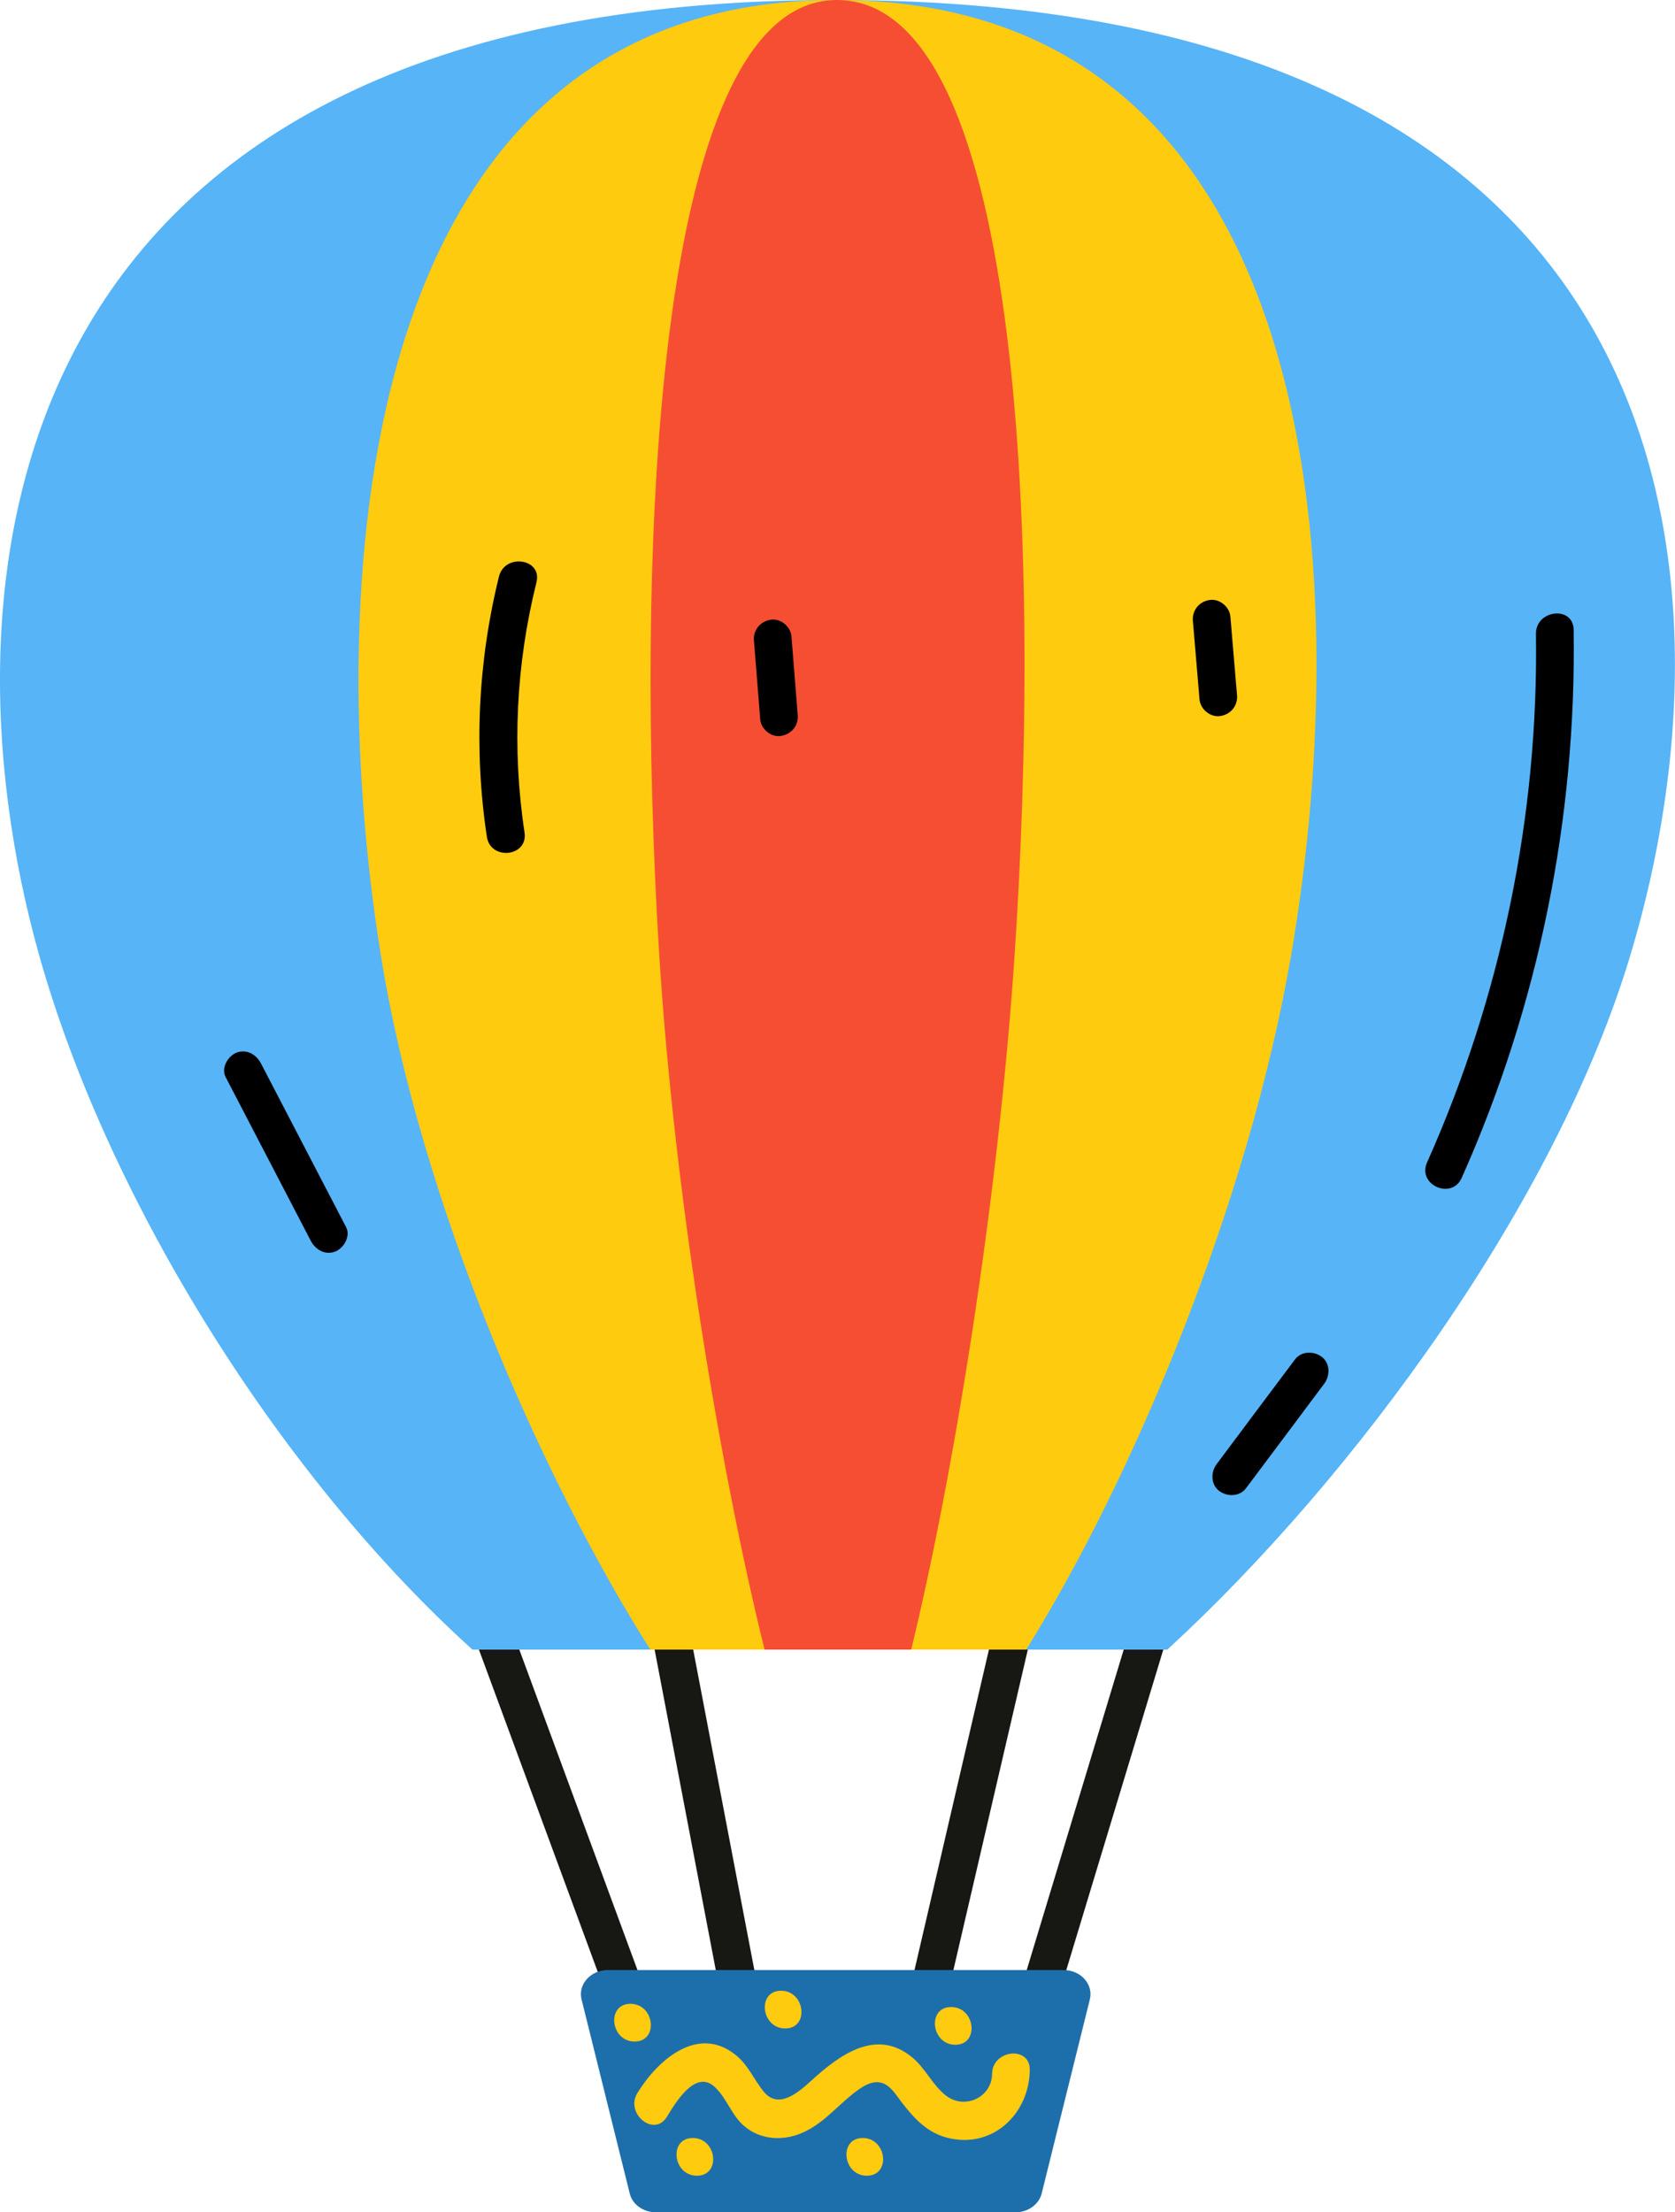
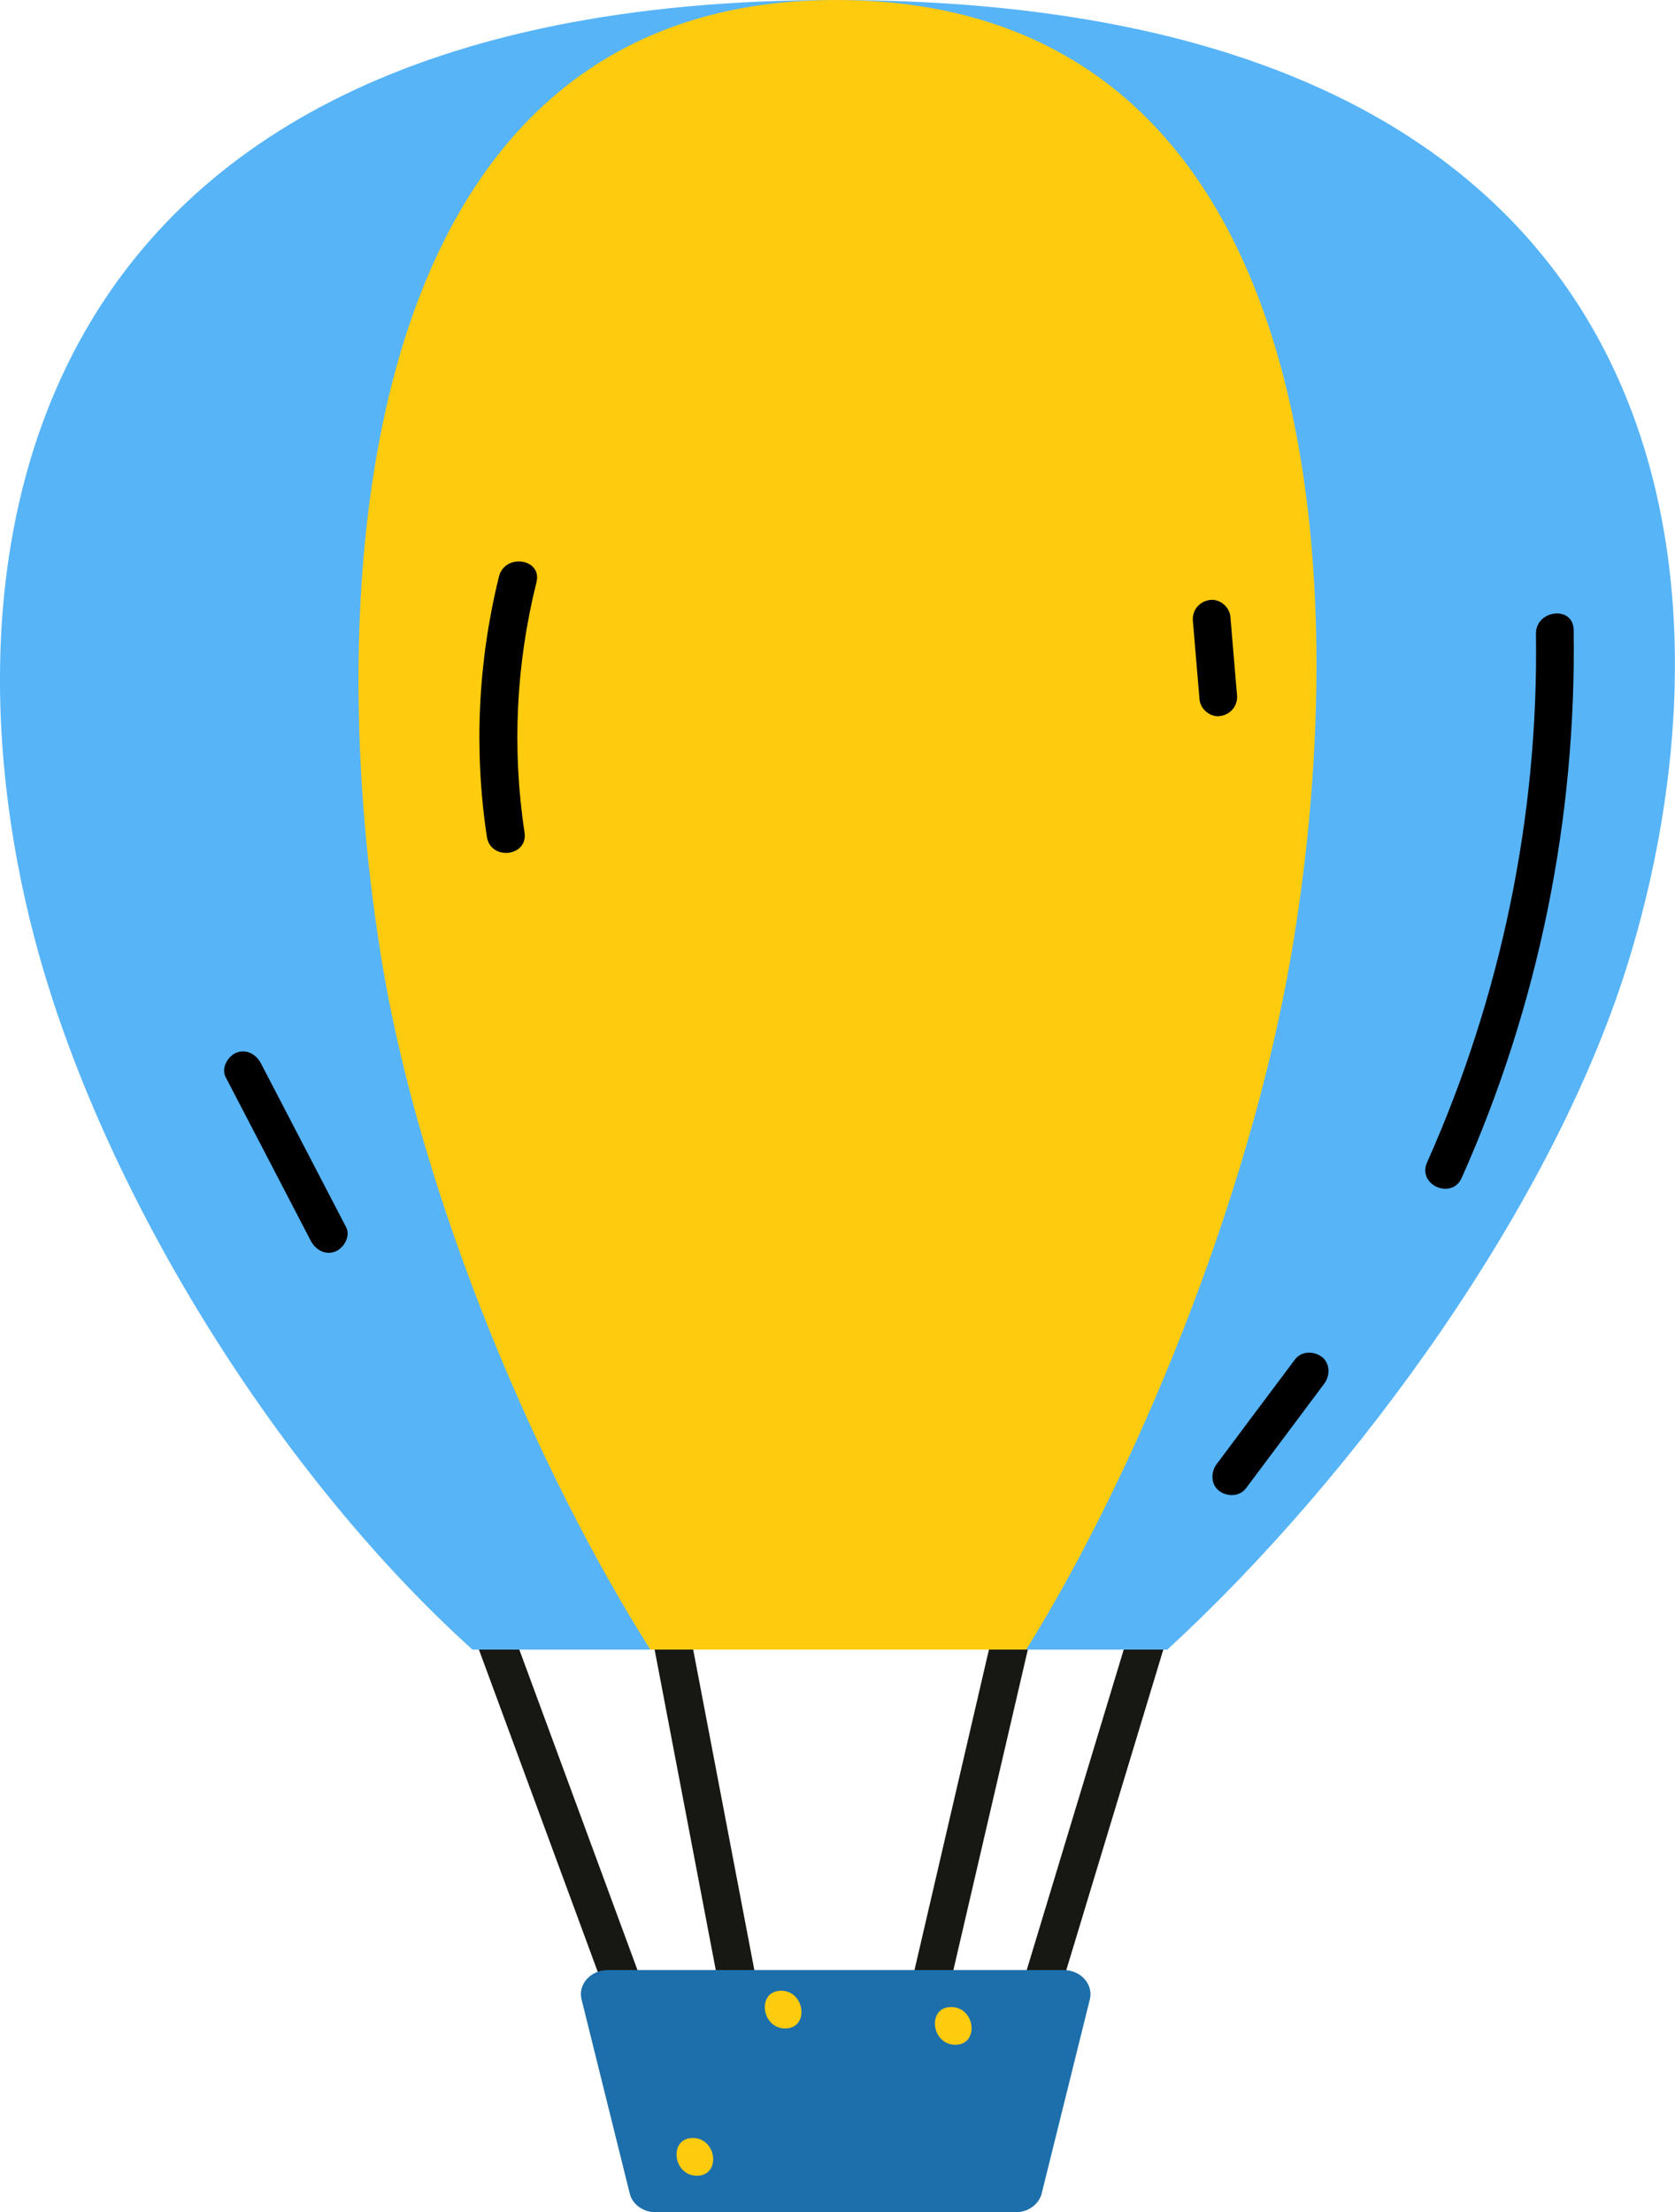
<svg xmlns="http://www.w3.org/2000/svg" id="_Слой_2" data-name="Слой 2" viewBox="0 0 88.42 116.73">
  <defs>
    <style> .cls-1 { fill: #f64e33; } .cls-2 { fill: #57b4f7; } .cls-3 { fill: #ffcb0f; } .cls-4 { fill: none; stroke: #171714; stroke-miterlimit: 10; stroke-width: 2px; } .cls-5 { fill: #1d6fab; } </style>
  </defs>
  <g id="OBJECTS">
    <g>
      <polyline class="cls-4" points="34.65 82.2 40.2 111.27 47.6 111.27 54.62 81.06" />
      <polyline class="cls-4" points="54.84 105.28 62.95 78.5 25.09 79.64 25.09 83.63 36.02 113.26" />
      <path class="cls-5" d="M53.61,116.73h-18.99c-.66,0-1.24-.41-1.38-1l-2.54-10.23c-.2-.8.48-1.55,1.38-1.55h24.07c.91,0,1.58.76,1.38,1.55l-2.54,10.23c-.14.58-.72,1-1.38,1Z" />
      <path class="cls-2" d="M44.06,0C.02,0-3.61,30.15,2.06,50.38c3.66,13.03,12.77,27.54,22.88,36.66h36.68c9.94-9.12,20.55-23.64,24.45-36.66C92.14,30.2,89.12,0,44.06,0Z" />
      <path class="cls-3" d="M44.13,0c-25.19,0-27.27,30.15-24.03,50.38,2.09,13.03,8.45,27.54,14.23,36.66h19.84c5.69-9.12,11.75-23.64,13.99-36.66,3.46-20.18,1.73-50.38-24.04-50.38Z" />
-       <path class="cls-1" d="M44.18,0c-9.83,0-10.64,30.15-9.38,50.38.82,13.03,3.3,27.54,5.56,36.66h7.74c2.22-9.12,4.59-23.64,5.46-36.66,1.35-20.18.68-50.38-9.38-50.38Z" />
      <path d="M69.77,71.59c-.42-.31-1.07-.31-1.41.14-1.38,1.84-2.76,3.68-4.14,5.53-.31.42-.31,1.07.14,1.41.42.31,1.07.31,1.41-.14,1.38-1.84,2.76-3.68,4.14-5.53.31-.42.31-1.07-.14-1.41Z" />
      <path d="M81.08,33.45c.14,9.6-1.84,19.13-5.75,27.89-.52,1.18,1.3,1.99,1.83.81,4.06-9.1,6.06-18.96,5.91-28.92-.02-1.29-2.01-1.06-1.99.22Z" />
      <path d="M64.95,32.54c-.04-.52-.58-.97-1.1-.88-.55.08-.93.55-.88,1.1l.35,4.14c.04.52.58.97,1.1.88.55-.08.93-.55.88-1.1-.12-1.38-.23-2.76-.35-4.14Z" />
-       <path d="M41.78,33.58c-.04-.52-.58-.97-1.1-.88-.55.09-.93.55-.88,1.1.11,1.38.22,2.76.33,4.15.04.52.58.97,1.1.88.55-.09.93-.55.88-1.1-.11-1.38-.22-2.76-.33-4.15Z" />
      <path d="M26.34,30.42c-1.11,4.48-1.33,9.16-.64,13.73.19,1.27,2.18,1.06,1.99-.22-.67-4.41-.45-8.88.63-13.21.31-1.25-1.67-1.54-1.98-.3Z" />
      <path d="M18.27,64.75l-4.49-8.63c-.25-.48-.75-.78-1.29-.58-.46.18-.83.81-.58,1.29l4.49,8.63c.25.48.75.78,1.29.58.46-.18.83-.81.58-1.29Z" />
-       <path class="cls-3" d="M52.37,109.42c-.01,1.25-1.44,1.9-2.41,1.17-.72-.54-1.1-1.45-1.8-2.03-1.91-1.58-3.86-.12-5.34,1.23-.69.63-1.73,1.52-2.5.58-.53-.65-.83-1.43-1.51-1.96-2.01-1.59-4.12.33-5.16,2.02-.67,1.08.87,2.36,1.55,1.27.44-.72,1.49-2.52,2.51-1.6.66.59.9,1.53,1.61,2.11.84.69,1.97.76,2.95.36,1.13-.46,1.86-1.39,2.79-2.12.43-.33,1-.75,1.57-.52.42.17.71.66.97,1,.65.84,1.34,1.6,2.42,1.87,2.38.6,4.32-1.27,4.34-3.59.01-1.28-1.98-1.06-1.99.22Z" />
      <path class="cls-3" d="M41.23,105.04c-1.28,0-1.06,1.99.22,1.99s1.06-1.99-.22-1.99Z" />
      <path class="cls-3" d="M50.21,105.9c-1.28,0-1.06,1.99.22,1.99s1.06-1.99-.22-1.99Z" />
      <path class="cls-3" d="M36.57,112.81c-1.28,0-1.06,1.99.22,1.99s1.06-1.99-.22-1.99Z" />
-       <path class="cls-3" d="M45.54,112.81c-1.28,0-1.06,1.99.22,1.99s1.06-1.99-.22-1.99Z" />
-       <path class="cls-3" d="M33.28,105.73c-1.28,0-1.06,1.99.22,1.99s1.06-1.99-.22-1.99Z" />
    </g>
  </g>
</svg>